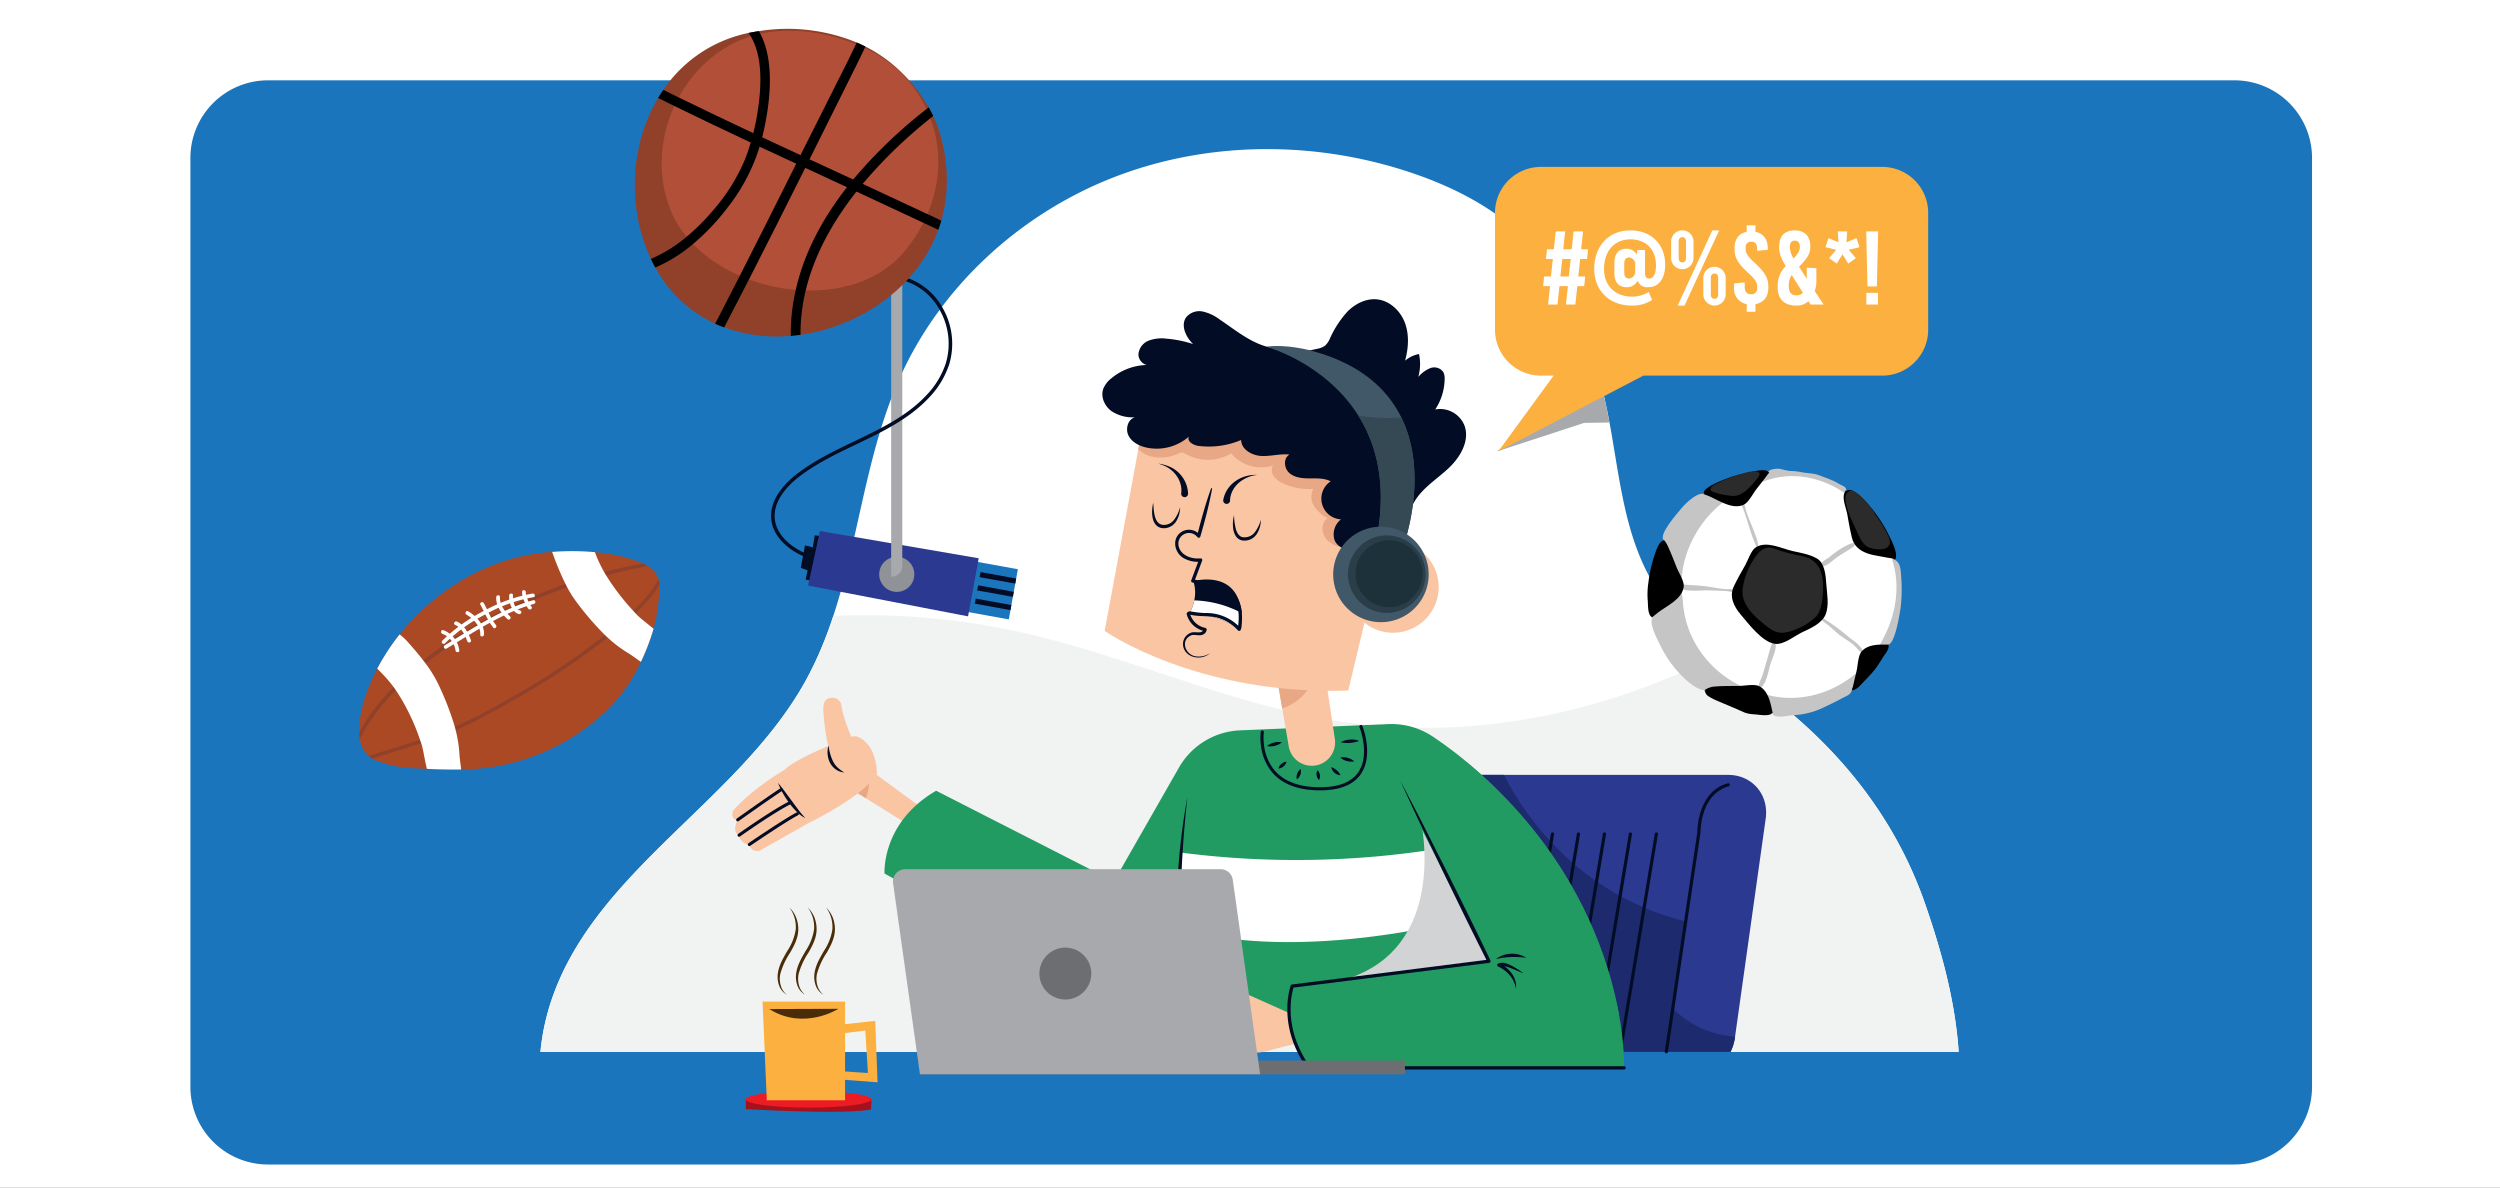
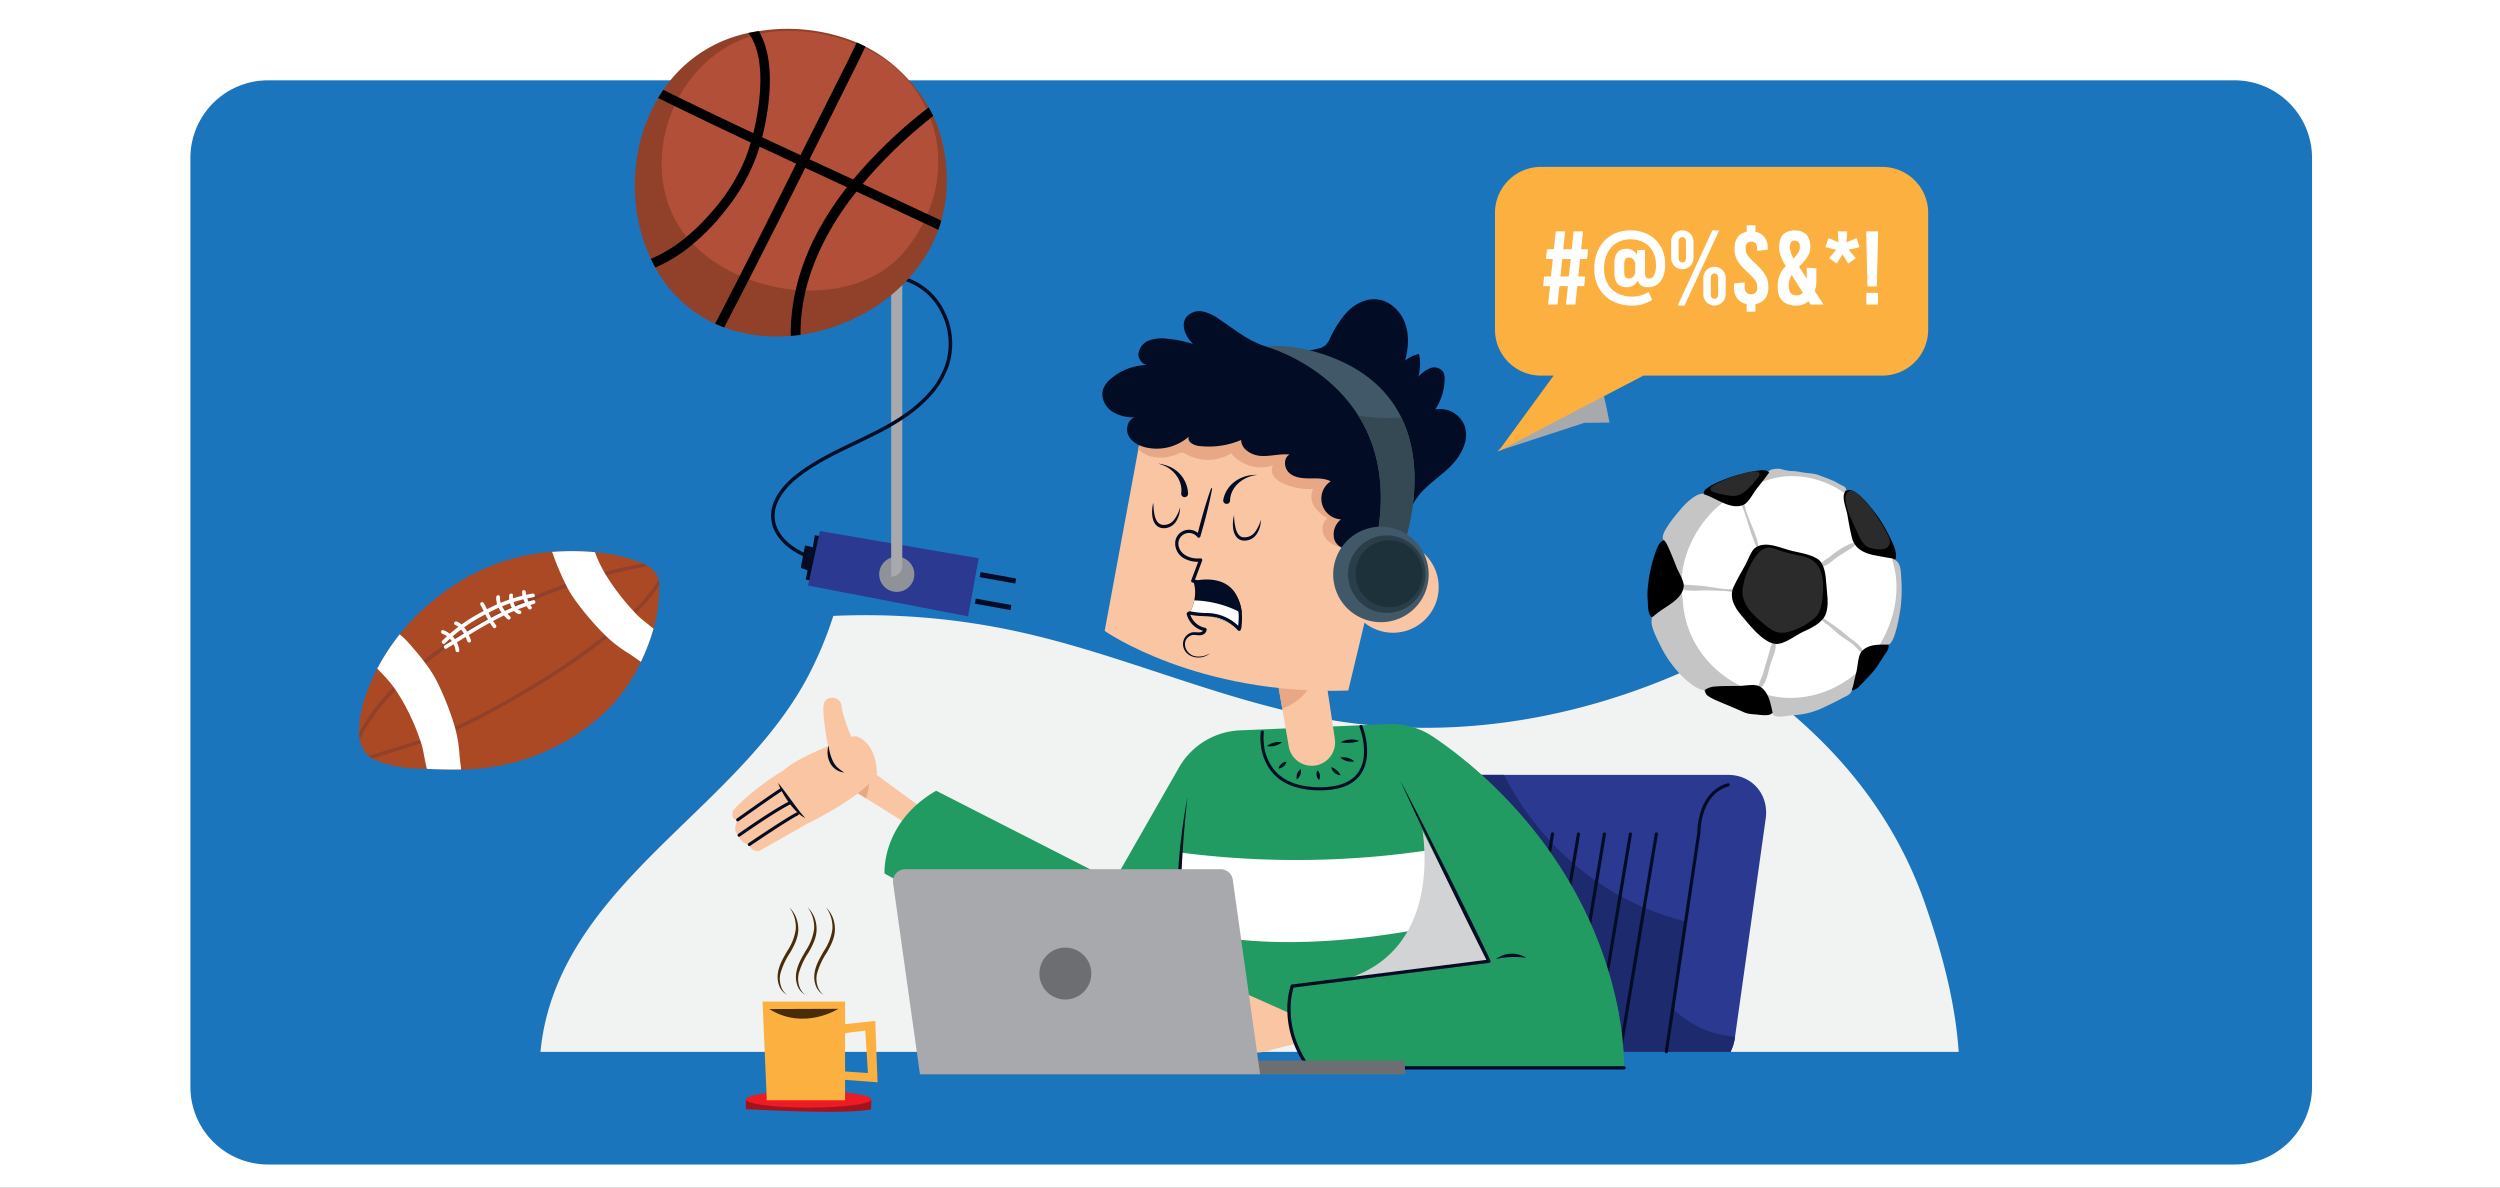
<svg xmlns="http://www.w3.org/2000/svg" width="800" height="380" viewBox="0 0 800 380">
  <rect x="0" y="0" width="800" height="380" fill="#808080" stroke="none" />
  <defs>
    <clipPath id="a">
      <rect width="678.924" height="363.385" fill="none" />
    </clipPath>
    <clipPath id="d">
      <rect width="35.995" height="19.737" fill="none" />
    </clipPath>
    <clipPath id="e">
      <rect width="48.449" height="50.179" fill="none" />
    </clipPath>
    <clipPath id="g">
      <rect width="800" height="380" />
    </clipPath>
  </defs>
  <g id="f" clip-path="url(#g)">
    <rect width="800" height="380" fill="#fff" />
    <g transform="translate(60.927 9.256)">
      <g clip-path="url(#a)">
        <g clip-path="url(#a)">
          <path d="M654.075,362.413H24.849A24.85,24.85,0,0,1,0,337.563V40.322A24.85,24.85,0,0,1,24.849,15.473H654.075a24.85,24.85,0,0,1,24.849,24.849V337.563a24.85,24.85,0,0,1-24.849,24.849" transform="translate(0 0.972)" fill="#1b75bc" />
        </g>
        <g clip-path="url(#a)">
-           <path d="M559.223,325.058c-1.081-16.078-5.419-32.047-10.739-47.35-8.7-25.017-24.087-45.474-44.364-62.3-15.366-12.749-33.315-23.712-43.39-41.556-8.488-15.029-10.042-32.814-13.169-49.788-4.042-21.945-11.556-44.277-27.6-59.79-10.011-9.684-22.779-16.116-35.982-20.555-30.638-10.3-64.889-10.245-95.023,1.448s-55.772,35.191-68.818,64.766c-13.616,30.864-13.578,66.856-29.89,96.383-21.22,38.408-67.261,60.628-81.329,102.191a74.162,74.162,0,0,0-3.532,16.551Z" transform="translate(6.624 2.274)" fill="#fff" />
          <path d="M108.925,299.69a74.21,74.21,0,0,0-3.533,16.551H559.224c-1.082-16.078-5.419-32.048-10.74-47.35-8.7-25.017-24.086-45.475-44.364-62.3-7.079-5.873-14.7-11.374-21.853-17.337C444.465,208.5,401.5,217,359.731,210.27c-34.812-5.612-67.312-21.045-101.765-28.554a228.973,228.973,0,0,0-58.854-4.976,120.638,120.638,0,0,1-8.859,20.76c-21.22,38.407-67.26,60.627-81.328,102.191" transform="translate(6.624 11.093)" fill="#f1f2f2" />
          <path d="M191.478,152.973c-.312-.1-3.228-.521-3.228-.521l-.625,3.853-2.5-.624-1.353,7.185,2.186.833-.625,2.915,2.708.625Z" transform="translate(11.549 9.581)" fill="#020c24" />
          <rect width="16.319" height="19.233" transform="translate(242.962 185.534) rotate(-79.756)" fill="#1b75bc" />
          <rect width="1.651" height="11.596" transform="matrix(0.178, -0.984, 0.984, 0.178, 252.548, 175.432)" fill="#020c24" />
-           <rect width="1.651" height="11.596" transform="matrix(0.178, -0.984, 0.984, 0.178, 251.782, 179.676)" fill="#020c24" />
          <rect width="1.651" height="11.596" transform="matrix(0.178, -0.984, 0.984, 0.178, 251.015, 183.92)" fill="#020c24" />
          <path d="M240.575,159.893l-50.818-8.723-3.792,17.446,51.2,9.86Z" transform="translate(11.687 9.501)" fill="#2b3990" />
          <path d="M218.63,164.542a5.624,5.624,0,1,1-5.624-5.624,5.624,5.624,0,0,1,5.624,5.624" transform="translate(13.033 9.987)" fill="#8f9296" />
          <path d="M210.986,174.354h0V15.473h3.559V170.794a3.559,3.559,0,0,1-3.559,3.559" transform="translate(13.26 0.972)" fill="#a7a9ac" />
          <path d="M185.4,164.092a.576.576,0,0,1-.224-.046c-4.666-2-9.825-6.207-10.31-12.042-.54-6.5,4.951-11.76,8.271-14.319,5.588-4.306,12.106-7.426,18.409-10.445,8.136-3.9,16.549-7.924,22.779-14.49a26.951,26.951,0,0,0,6.436-10.5,21.823,21.823,0,0,0-1.826-16.746,19.536,19.536,0,0,0-11.788-9.715.569.569,0,0,1,.308-1.1,20.668,20.668,0,0,1,12.48,10.267,22.968,22.968,0,0,1,1.913,17.625,28.068,28.068,0,0,1-6.7,10.946c-6.375,6.718-14.884,10.793-23.113,14.733-6.251,2.992-12.713,6.086-18.205,10.319C180.69,141,175.5,145.949,176,151.91c.443,5.332,5.262,9.226,9.625,11.09a.569.569,0,0,1-.224,1.093" transform="translate(10.987 4.693)" fill="#020c24" />
          <path d="M211.13,77.884a.555.555,0,0,1-.269-.068c-.241-.13-5.917-3.249-6.316-9.03-.335-4.827,3.124-9.93,10.276-15.168a11.912,11.912,0,0,0,5.072-8.441c1.179-9.984-8.86-21.948-8.961-22.068a.569.569,0,0,1,.867-.737c.427.5,10.46,12.458,9.223,22.935a13,13,0,0,1-5.53,9.229c-6.812,4.988-10.114,9.754-9.813,14.163.351,5.152,5.668,8.086,5.721,8.115a.569.569,0,0,1-.27,1.069" transform="translate(12.854 1.394)" fill="#020c24" />
          <g transform="translate(418.115 115.436)" style="mix-blend-mode:multiply;isolation:isolate">
            <g clip-path="url(#d)">
              <path d="M393.392,128.347l27.9-9.109,8.1-.106c-.64-3.437-1.373-6.881-2.2-10.306-4.6-.115-8.552-.216-8.552-.216Z" transform="translate(-393.392 -108.61)" fill="#a7a9ac" />
            </g>
          </g>
          <path d="M516.752,41.541H407.438A14.7,14.7,0,0,0,392.783,56.2V93.678a14.7,14.7,0,0,0,14.655,14.655h4.1l-17.682,24.23,46.411-24.23h76.483a14.7,14.7,0,0,0,14.656-14.655V56.2a14.7,14.7,0,0,0-14.656-14.655" transform="translate(24.685 2.611)" fill="#fbb040" />
          <path d="M473.075,308.725,482.93,238.6c1.083-7.7-4.334-14.008-12.039-14.008H362.75A16.718,16.718,0,0,0,346.775,238.6l-9.856,70.122a13.292,13.292,0,0,0,.126,4.494h134.64a15.218,15.218,0,0,0,1.389-4.494" transform="translate(21.166 14.115)" fill="#2b3990" />
          <path d="M470.763,308.725l.054-.388a31.005,31.005,0,0,1-19.583-8.652l3.866-28.191c-36.661-8.928-53.632-37.677-58.227-46.9h-23.3l4.773,88.624h91.026a15.218,15.218,0,0,0,1.389-4.494" transform="translate(23.478 14.115)" fill="#1d2a6d" />
          <path d="M444.365,313.5a.509.509,0,0,1-.5-.583l10.427-70.161a22.889,22.889,0,0,1,1.131-6.733,15.574,15.574,0,0,1,2.87-5.274,11.47,11.47,0,0,1,5.743-3.655.508.508,0,1,1,.272.98,10.47,10.47,0,0,0-5.242,3.336,14.568,14.568,0,0,0-2.677,4.932,22.073,22.073,0,0,0-1.079,6.442.5.5,0,0,1-.005.082l-10.433,70.2A.509.509,0,0,1,444.365,313.5Z" transform="translate(27.927 14.303)" fill="#020c24" />
          <path d="M0,69.648a.512.512,0,0,1-.084-.007A.509.509,0,0,1-.5,69.056L10.992-.083A.509.509,0,0,1,11.577-.5.509.509,0,0,1,12,.083L.5,69.223A.509.509,0,0,1,0,69.648Z" transform="translate(457.614 257.629)" fill="#020c24" />
          <path d="M0,69.648a.512.512,0,0,1-.084-.007A.509.509,0,0,1-.5,69.056L10.992-.083A.509.509,0,0,1,11.577-.5.509.509,0,0,1,12,.083L.5,69.223A.509.509,0,0,1,0,69.648Z" transform="translate(449.304 257.629)" fill="#020c24" />
          <path d="M0,69.648a.512.512,0,0,1-.084-.007A.509.509,0,0,1-.5,69.056L10.992-.083A.509.509,0,0,1,11.577-.5.509.509,0,0,1,12,.083L.5,69.223A.509.509,0,0,1,0,69.648Z" transform="translate(440.993 257.629)" fill="#020c24" />
          <path d="M0,69.648a.512.512,0,0,1-.084-.007A.509.509,0,0,1-.5,69.056L10.992-.083A.509.509,0,0,1,11.577-.5.509.509,0,0,1,12,.083L.5,69.223A.509.509,0,0,1,0,69.648Z" transform="translate(432.682 257.629)" fill="#020c24" />
          <path d="M0,69.648a.512.512,0,0,1-.084-.007A.509.509,0,0,1-.5,69.056L10.992-.083A.509.509,0,0,1,11.577-.5.509.509,0,0,1,12,.083L.5,69.223A.509.509,0,0,1,0,69.648Z" transform="translate(424.371 257.629)" fill="#020c24" />
          <path d="M0,69.648a.512.512,0,0,1-.084-.007A.509.509,0,0,1-.5,69.056L10.992-.083A.509.509,0,0,1,11.577-.5.509.509,0,0,1,12,.083L.5,69.223A.509.509,0,0,1,0,69.648Z" transform="translate(416.06 257.629)" fill="#020c24" />
          <path d="M0,69.648a.512.512,0,0,1-.084-.007A.509.509,0,0,1-.5,69.056L10.992-.083A.509.509,0,0,1,11.577-.5.509.509,0,0,1,12,.083L.5,69.223A.509.509,0,0,1,0,69.648Z" transform="translate(407.75 257.629)" fill="#020c24" />
          <path d="M0,69.648a.512.512,0,0,1-.084-.007A.509.509,0,0,1-.5,69.056L10.992-.083A.509.509,0,0,1,11.577-.5.509.509,0,0,1,12,.083L.5,69.223A.509.509,0,0,1,0,69.648Z" transform="translate(399.439 257.629)" fill="#020c24" />
          <path d="M199.8,229.839l27.684,17.255,3.6-4.74-27.115-19.91Z" transform="translate(12.557 13.98)" fill="#fac5a3" />
          <path d="M204.759,225.271,200.91,227.7l-1.106,1.962,3.821,2.383a20.741,20.741,0,0,0,1.134-6.772" transform="translate(12.557 14.158)" fill="#e8a885" />
          <path d="M201.7,218.511s-4.527-8.763-5.346-14.64a2.853,2.853,0,0,0-2.948-2.5l-.234.012c-2.77.139-2.7,2.862-2.56,4.905a74.7,74.7,0,0,0,1.134,8.758,8.584,8.584,0,0,0,.876,2.758,6.366,6.366,0,0,0,2.787,2.585c.665.192,1.676-.356,2.347-.577.282-.092,3.9-1.393,3.945-1.3" transform="translate(11.976 12.655)" fill="#fac5a3" />
          <path d="M201.181,213.177c-4.037,1.515-17.643,6.8-21.4,10.582,0,0-9.679,5.527-16.381,12.972,0,0-1.042,2.978,1.489,2.978,0,0-2.084,3.722.447,4.914,0,0,0,2.532,3.276,2.978,0,0,.149,2.234,3.127,2.085l15.765-8.935s18.235-8.774,21.907-15.877c0,0,.223-8.691-5.8-11.614a3.082,3.082,0,0,0-2.428-.083" transform="translate(10.256 13.384)" fill="#fac5a3" />
          <path d="M164.785,239.2a.5.5,0,0,1-.291-.907c.1-.068,9.593-6.848,13.914-9.666a.5.5,0,1,1,.546.838c-4.3,2.806-13.784,9.574-13.879,9.642A.5.5,0,0,1,164.785,239.2Z" transform="translate(10.356 14.395)" fill="#020c24" />
          <path d="M165.205,243.871a.5.5,0,0,1-.289-.908c.465-.33,11.456-8.1,16.61-10.534a.5.5,0,0,1,.427.9c-5.075,2.4-16.346,10.366-16.459,10.446A.5.5,0,0,1,165.205,243.871Z" transform="translate(10.383 14.636)" fill="#020c24" />
          <path d="M168.288,246.633a.5.5,0,0,1-.281-.914c.478-.325,11.746-7.974,15.4-9.836a.5.5,0,0,1,.454.891c-3.6,1.833-15.173,9.693-15.289,9.772A.5.5,0,0,1,168.288,246.633Z" transform="translate(10.576 14.852)" fill="#020c24" />
          <path d="M176.909,227c1.579,1.845,2.949,3.786,4.362,5.694.69.965,1.4,1.911,2.114,2.852a31.09,31.09,0,0,0,2.292,2.737,10.482,10.482,0,0,1-2.914-2.189,23.477,23.477,0,0,1-2.348-2.773,31.239,31.239,0,0,1-1.956-3.044,22.144,22.144,0,0,1-1.55-3.276" transform="translate(11.118 14.266)" fill="#020c24" />
          <path d="M192.165,215.756a15.6,15.6,0,0,0,1.4,5.028,7.294,7.294,0,0,0,1.489,2.008,12.06,12.06,0,0,0,2.128,1.575,5.38,5.38,0,0,1-2.648-.929,5.749,5.749,0,0,1-1.912-2.164,7.369,7.369,0,0,1-.768-2.747,6.8,6.8,0,0,1,.311-2.771" transform="translate(12.056 13.56)" fill="#020c24" />
          <path d="M322.75,211.305l47.51-2A23.694,23.694,0,0,1,384.4,213.28c15.062,10.039,49.448,38.2,59.612,89.022H289.784l-80.791-45.184s-1.123-16.253,16.511-26.493l56.885,29.011L303.211,223.2a23.647,23.647,0,0,1,19.539-11.894" transform="translate(13.134 13.153)" fill="#219b61" />
          <path d="M298.236,248.047a288.093,288.093,0,0,0,81.031-1.02l11.022,22.043s-52.864,14.7-92.461,3.266c0,0-.2-20.615.408-24.289" transform="translate(18.715 15.525)" fill="#fff" />
          <g transform="translate(369.381 254.001)" style="mix-blend-mode:multiply;isolation:isolate">
            <g clip-path="url(#e)">
              <path d="M372.011,238.982s8.9,40.291-24.472,50.179l48.449-2.966s-18.292-39.55-23.977-47.213" transform="translate(-347.539 -238.982)" fill="#d1d3d4" />
            </g>
          </g>
          <path d="M302.9,299.212c-1.783-8.057-3.867-21.613-3.8-40.772-.478,8.78-3.992,29.809-26.389,33.463l13.069,7.309Z" transform="translate(17.139 16.242)" fill="#157a47" />
          <path d="M327.319,196.623l3.581,20.843a7.472,7.472,0,0,0,14.754-2.367l-3.28-21.989Z" transform="translate(20.571 12.136)" fill="#fac5a3" />
          <path d="M339.589,193.721l-12.27,2.862,1.5,8.71a16.471,16.471,0,0,0,10.773-11.572" transform="translate(20.571 12.175)" fill="#e8a885" />
          <path d="M288.9,112,275.268,185.6s29.437,20.715,77.952,19.079l17.99-75.227Z" transform="translate(17.3 7.039)" fill="#fac5a3" />
          <path d="M298.072,128.835a2.852,2.852,0,0,1,1.465-.367,2.9,2.9,0,0,1,1.043.45,14.453,14.453,0,0,0,14.544-.2,12.383,12.383,0,0,0,13.354,3.873,3.354,3.354,0,0,0,.352,3.57,7.385,7.385,0,0,0,3.025,2.225,19.372,19.372,0,0,0,9.52,1.681,5.557,5.557,0,0,0,.3,5.559,12.29,12.29,0,0,0,4.271,3.908c-2.146,1.377-2,4.821-.294,6.719s4.363,2.585,6.887,2.946a5.732,5.732,0,0,0,.468,7.074c3.185-3.285,4.8-7.764,5.994-12.181,1.093-4.043,1.908-8.324.924-12.4a22.52,22.52,0,0,0-4.663-8.59,54.811,54.811,0,0,0-9.173-8.911L293.4,113.03a32.829,32.829,0,0,0-3.328,1.623,15.382,15.382,0,0,0-2.662,1.88L285.4,127.379a9.266,9.266,0,0,0,3.688,2.229,13.026,13.026,0,0,0,8.985-.774" transform="translate(17.936 7.104)" fill="#e8a885" />
          <path d="M300.645,176.831s3.276-4.97,1.389-10.542c0,0,12.231-3.428,14.862,7.29,0,0,1.732,4.472-.2,8.1a26.7,26.7,0,0,0-16.047-4.843" transform="translate(18.895 10.418)" fill="#020c24" />
          <path d="M316.692,181.279a26.711,26.711,0,0,0-16.047-4.843,13.921,13.921,0,0,0,1.7-4.382,34.386,34.386,0,0,1,15.2,4.065,9.017,9.017,0,0,1-.852,5.16" transform="translate(18.895 10.813)" fill="#fff" />
          <path d="M308.314,138.477c-.958,5.167-2.3,10.235-3.765,15.275a.537.537,0,0,1-.667.363.544.544,0,0,1-.267-.178,3.4,3.4,0,0,0-6.083,2.372c.333,3.327,4.048,4.749,7.064,4.421a.533.533,0,0,1,.569.492.543.543,0,0,1-.033.224l-2.5,6.676-.371-.7c1.723.419,3.492.67,5.288.979,8.3,1.2,11.023,5.842,10.2,13.9a3.256,3.256,0,0,1-.361,1.453.566.566,0,0,1-.834.008,13.127,13.127,0,0,0-5.439-3.674c-3.1-1.255-6.6-.521-9.829-1.347-.135.015-.054-.03-.191.092l.123-.483a6.342,6.342,0,0,0,4.933,4.627c.946.366.066,1.742-.462,1.978-1.139.818-2.81.047-3.882.346-3.608,1.295-2.381,6.025,1.073,6.752a6.654,6.654,0,0,0,4.8-1c-2.539,2.4-7.689,1.757-8.6-2.079a3.87,3.87,0,0,1,2.5-4.465c1.28-.494,3.609.56,3.918-.993l.437.5a7.393,7.393,0,0,1-5.748-5.415c-.083-.4.218-.621.554-.814a1.249,1.249,0,0,1,.567-.108,33.857,33.857,0,0,0,4.711.547,14.718,14.718,0,0,1,10.273,3.722,11.228,11.228,0,0,1,1.064,1.114c-.006-.008.025.03-.013-.016a.508.508,0,0,0-.565-.125.472.472,0,0,0-.18.125c-.108.151-.04.066-.048.05,1.109-7.758-.947-12.485-9.185-13.647-1.761-.3-3.57-.559-5.357-.994a.533.533,0,0,1-.372-.7l2.5-6.676.537.716a9.337,9.337,0,0,1-5.185-.978c-3.592-1.822-4.3-7.255-.193-8.948a4.532,4.532,0,0,1,5.161,1.421l-.933.187c1.277-5.09,2.667-10.147,4.443-15.092a.182.182,0,0,1,.349.095" transform="translate(18.634 8.69)" fill="#020c24" />
          <path d="M314.246,146.388a19.05,19.05,0,0,0,.572,4.452c.4,1.37,1.213,2.645,2.55,2.633a4.081,4.081,0,0,0,3.538-1.631,11.623,11.623,0,0,0,1.919-3.994,8.341,8.341,0,0,1-1.251,4.484,4.673,4.673,0,0,1-4.3,2.2,3.1,3.1,0,0,1-2.311-1.217,5.408,5.408,0,0,1-.954-2.285,11.287,11.287,0,0,1,.233-4.64" transform="translate(19.726 9.2)" fill="#020c24" />
          <path d="M289.921,142.657c.17,2.381.162,6.795,3.122,7.085a4.079,4.079,0,0,0,3.537-1.631,11.616,11.616,0,0,0,1.921-3.994,8.341,8.341,0,0,1-1.251,4.484,4.673,4.673,0,0,1-4.3,2.2c-3.774-.387-3.75-5.369-3.032-8.142" transform="translate(18.197 8.966)" fill="#020c24" />
          <path d="M310.978,142.249c.965-5.121,5.9-8.241,10.876-7.964-4.313.415-8.552,3.635-8.708,8.165a1.094,1.094,0,1,1-2.168-.2" transform="translate(19.543 8.438)" fill="#020c24" />
          <path d="M298.76,140.288c.457-3.793-2.2-7.453-5.707-8.829-.528-.216-1.076-.393-1.619-.594a14.783,14.783,0,0,1,3.374.9,9.807,9.807,0,0,1,6.126,8.663,1.1,1.1,0,1,1-2.174-.14" transform="translate(18.316 8.224)" fill="#020c24" />
          <path d="M311.957,87.756a13.914,13.914,0,0,0-5.246-2.435,5.439,5.439,0,0,0-5.254,1.759c-1.947,2.6-.179,6.377,2.147,8.649a36.691,36.691,0,0,0-8.45-1.72,11.985,11.985,0,0,0-5.709.6,5.2,5.2,0,0,0-3.33,4.361c-.048,1.933,1.786,3.845,3.679,3.456a18.419,18.419,0,0,0-12.343,4.267,8.07,8.07,0,0,0-2.616,3.444c-.848,2.519.455,5.409,2.586,7a12.238,12.238,0,0,0,7.564,2.025c-2.247.65-3.093,3.7-2.07,5.8s3.312,3.31,5.587,3.849a15.621,15.621,0,0,0,13.772-3.488c-.767,1.484,1.36,2.774,3.017,2.989a26.451,26.451,0,0,0,13.694-1.889c.027,3.027,3.426,4.957,6.448,5.112s6.047-.783,9.053-.441c-2.043,1.054-1.827,4.331-.114,5.865s4.208,1.756,6.507,1.756,4.719-.121,6.763.931a6.644,6.644,0,0,0,3.284,12.183,6.1,6.1,0,0,0-2.069,6.577c.857,2.3,3.84,3.687,5.982,2.491a5.546,5.546,0,0,0-1.15,5.984,7.183,7.183,0,0,0,4.764,4.044c2.657.737,6.256-.643,6.3-3.4.133,1.129,1.7,1.594,2.7,1.055a4.635,4.635,0,0,0,1.89-2.743c2.237-6.51,1.612-14,5.2-19.871,2.663-4.354,7.233-7.114,10.938-10.625s6.734-8.776,4.96-13.563a8.415,8.415,0,0,0-9.352-5.124,18.038,18.038,0,0,0,3.01-9.645,4.548,4.548,0,0,0-.432-2.331,3.552,3.552,0,0,0-4.2-1.232,10.383,10.383,0,0,0-3.791,2.779,15.225,15.225,0,0,0,.222-7.315,9.871,9.871,0,0,0-4.452,2.129c1.078-3.965,1.379-8.279-.064-12.127s-4.888-7.1-8.979-7.492c-3.473-.329-6.893,1.408-9.359,3.875a32.527,32.527,0,0,0-5.688,8.729,6.278,6.278,0,0,1-1.542,2.227,6.211,6.211,0,0,1-2.525,1c-2.865.667-5.922,1.32-8.838.57-2.449-.631-4.951-.577-7.4-1.289-5.642-1.638-10.288-5.571-15.091-8.777" transform="translate(17.256 5.115)" fill="#020c24" />
          <path d="M377.559,168.908a14.614,14.614,0,1,1-14.614-14.614,14.614,14.614,0,0,1,14.614,14.614" transform="translate(21.892 9.697)" fill="#fac5a3" />
          <path d="M364.065,159.926s-6.385.976-7.6,9.385c0,0,6.121-2.185,10.106,2.445,0,0-4.823-5.6-2.509-11.829" transform="translate(22.403 10.051)" fill="#e8a885" />
          <path d="M367.273,159.815a9.975,9.975,0,0,0-3.952.566,9.839,9.839,0,0,0-3.352,2.019,9.557,9.557,0,0,0-2.958,6.927l-.7-.476a9.918,9.918,0,0,1,6.207-.351,8.938,8.938,0,0,1,2.869,1.329,5.671,5.671,0,0,1,2.022,2.515,4.082,4.082,0,0,1-.071,3.241,4.2,4.2,0,0,1-2.424,2.054,5.517,5.517,0,0,1-3.083.113,10.4,10.4,0,0,1-2.8-1.117,12.382,12.382,0,0,0,2.859.794,5.5,5.5,0,0,0,2.819-.333,3.529,3.529,0,0,0,1.945-1.824,3.357,3.357,0,0,0-.09-2.589,6.253,6.253,0,0,0-4.308-3.175,9.28,9.28,0,0,0-5.566.3l-.006,0a.51.51,0,0,1-.659-.292.528.528,0,0,1-.034-.187,9.884,9.884,0,0,1,3.518-7.454,9.412,9.412,0,0,1,3.691-1.9,9.251,9.251,0,0,1,4.077-.158" transform="translate(22.373 10.034)" fill="#020c24" />
          <path d="M323.908,95.689s45.4,12.283,35.16,62.342l8.534,1.991s19.341-50.344-29.581-63.143c0,0-7.747-2.1-14.112-1.19" transform="translate(20.357 5.999)" fill="#415868" />
          <path d="M357.325,156.714l8.532,1.991s8.773-22.842-.45-41.665a61.336,61.336,0,0,1-13.766-.607c5.912,9.4,9.333,22.439,5.683,40.281" transform="translate(22.1 7.317)" fill="#344954" />
          <path d="M374.574,166.366a15.277,15.277,0,1,1-14.008-16.448,15.276,15.276,0,0,1,14.008,16.448" transform="translate(21.624 9.419)" fill="#415868" />
          <path d="M373.3,165.888a12.4,12.4,0,1,1-11.375-13.355A12.4,12.4,0,0,1,373.3,165.888" transform="translate(21.904 9.584)" fill="#293e49" />
          <path d="M372.2,165.515a10.713,10.713,0,1,1-9.824-11.534,10.713,10.713,0,0,1,9.824,11.534" transform="translate(22.047 9.675)" fill="#1c313a" />
          <path d="M300.4,231.162c-.315,2.915-.621,5.83-.863,8.747q-.416,4.373-.667,8.755c-.4,5.836-.559,11.683-.6,17.524-.021,5.845.293,11.676.749,17.491a144.527,144.527,0,0,0,2.679,17.269l0,.013a.531.531,0,0,1-1.034.244,118.91,118.91,0,0,1-3.017-17.4c-.552-5.862-.729-11.75-.693-17.627.067-5.879.443-11.747.98-17.592q.448-4.383,1.047-8.743c.4-2.906.92-5.8,1.417-8.683" transform="translate(18.662 14.528)" fill="#020c24" />
          <path d="M281.166,275.842c-.579-2.864-1-5.746-1.434-8.626-.393-2.886-.753-5.774-1.048-8.671v-.01a.514.514,0,0,1,.963-.3c1,1.83,1.95,3.693,2.82,5.592.433.95.886,1.89,1.278,2.859s.8,1.928,1.15,2.913l-6.146-10.861.961-.309c.361,2.889.659,5.785.923,8.685.225,2.9.458,5.807.536,8.728" transform="translate(17.514 16.212)" fill="#020c24" />
          <path d="M279.643,256.636a19.088,19.088,0,0,1,5.448,8.66,30.234,30.234,0,0,1-3.032-4.137,30.777,30.777,0,0,1-2.416-4.523" transform="translate(17.575 16.129)" fill="#020c24" />
          <path d="M336.545,298.156l-21.609-9.663a3.045,3.045,0,0,0-2.932.247l-22.731,15.153a3.046,3.046,0,0,0,2.9,5.329l15.57-6.755a3.073,3.073,0,0,1,3.738,1.094c2.1,3,6.99,7.761,15.794,5.2,12.389-3.6,22.192-3.469,9.517-10.482-.08-.044-.165-.086-.248-.123" transform="translate(18.095 18.114)" fill="#fac5a3" />
          <path d="M364.79,225.68l29.96,58.782L331.8,292.425s-4.55,12.515,5.31,26.167H437.983s2.275-54.231-50.438-97.844" transform="translate(20.786 13.873)" fill="#219b61" />
          <path d="M366.4,226.338q3.772,7.112,7.432,14.277l7.256,14.364,7.149,14.416q3.558,7.216,7.021,14.479l0,.008a.528.528,0,0,1-.414.753h0L331.894,292.6l.433-.345a23.734,23.734,0,0,0-1,6.639,28.842,28.842,0,0,0,.656,6.738,30.48,30.48,0,0,0,2.166,6.424,33.511,33.511,0,0,0,1.566,3.017c.571.98,1.239,1.9,1.853,2.857l-.43-.221H438.013a.531.531,0,1,1,0,1.063H337.11a.487.487,0,0,1-.4-.22c-.632-.981-1.319-1.93-1.907-2.94a34.658,34.658,0,0,1-1.616-3.112,31.565,31.565,0,0,1-2.238-6.644,29.947,29.947,0,0,1-.68-6.985,24.657,24.657,0,0,1,1.063-6.979.5.5,0,0,1,.411-.343l.022,0,62.952-7.964-.41.762q-3.617-7.187-7.169-14.407l-7.042-14.469-6.935-14.522q-3.423-7.283-6.758-14.609" transform="translate(20.756 14.225)" fill="#020c24" />
-           <path d="M399.438,289.532a7.708,7.708,0,0,0-.678-2.338,9.006,9.006,0,0,0-1.272-2,10.475,10.475,0,0,0-3.718-2.822l-.012-.005a.521.521,0,0,1,.014-.956,3.655,3.655,0,0,1,2.43-.075,10.066,10.066,0,0,1,2.053.87,20.938,20.938,0,0,1,3.619,2.38c-1.319-.587-2.631-1.139-3.947-1.658a13.419,13.419,0,0,0-1.955-.645,2.926,2.926,0,0,0-1.781.09l0-.961a9.4,9.4,0,0,1,3.984,3.263,7.8,7.8,0,0,1,1.1,2.335,6.289,6.289,0,0,1,.164,2.523" transform="translate(24.727 17.67)" fill="#020c24" />
          <path d="M393.076,280.119a8.68,8.68,0,0,1,9.7-.4,32.734,32.734,0,0,0-4.866-.219,32.024,32.024,0,0,0-4.832.622" transform="translate(24.704 17.498)" fill="#020c24" />
          <path d="M341.219,230.454c-6.853,0-11.981-1.9-15.242-5.654a16.368,16.368,0,0,1-3.677-8.635,18.352,18.352,0,0,1-.064-4.484.5.5,0,0,1,.99.139h0a17.731,17.731,0,0,0,.07,4.251,15.36,15.36,0,0,0,3.442,8.081c3.063,3.518,7.935,5.3,14.481,5.3,5.962,0,10.086-1.625,12.257-4.83a10.647,10.647,0,0,0,1.667-4.584,17.714,17.714,0,0,0-.041-4.688,23.89,23.89,0,0,0-1.265-5.122.5.5,0,0,1,.929-.371,24.426,24.426,0,0,1,1.324,5.337,18.746,18.746,0,0,1,.046,4.964,11.644,11.644,0,0,1-1.83,5.023C351.938,228.68,347.535,230.454,341.219,230.454Z" transform="translate(20.276 13.201)" fill="#020c24" />
          <path d="M324.135,215.995a5.438,5.438,0,0,1,2.252-1.114,5.382,5.382,0,0,1,2.512-.085,5.364,5.364,0,0,1-2.252,1.115,5.439,5.439,0,0,1-2.512.084" transform="translate(20.371 13.492)" fill="#020c24" />
          <path d="M327.589,222.815a2.8,2.8,0,0,1,.946-1.5,2.768,2.768,0,0,1,1.634-.691,2.769,2.769,0,0,1-.946,1.5,2.8,2.8,0,0,1-1.634.691" transform="translate(20.588 13.865)" fill="#020c24" />
          <path d="M333.13,226.127a2.991,2.991,0,0,1,.123-1.831,2.96,2.96,0,0,1,1.117-1.457,2.952,2.952,0,0,1-.123,1.831,2.987,2.987,0,0,1-1.117,1.457" transform="translate(20.93 14.005)" fill="#020c24" />
          <path d="M339.355,223.211a2.5,2.5,0,0,1,.77,1.481,2.469,2.469,0,0,1-.28,1.644,2.621,2.621,0,0,1-.49-3.125" transform="translate(21.308 14.028)" fill="#020c24" />
          <path d="M343.477,222.258a4.734,4.734,0,0,1,1.742,1,4.666,4.666,0,0,1,1.223,1.594,3.239,3.239,0,0,1-2.965-2.6" transform="translate(21.586 13.968)" fill="#020c24" />
          <path d="M346.21,219.382a4.869,4.869,0,0,1,2.373.094,4.816,4.816,0,0,1,2.095,1.118,5.312,5.312,0,0,1-4.468-1.212" transform="translate(21.758 13.781)" fill="#020c24" />
          <path d="M346.349,214.82a6.547,6.547,0,0,1,2.889-.856,6.476,6.476,0,0,1,2.984.412,9.108,9.108,0,0,1-2.9.646,9.241,9.241,0,0,1-2.969-.2" transform="translate(21.767 13.446)" fill="#020c24" />
          <rect width="155.208" height="4.392" transform="translate(233.457 330.126)" fill="#6d6e71" />
          <path d="M220.164,318.619H329.016l-8.749-62.255a3.923,3.923,0,0,0-3.885-3.377H215.452a3.923,3.923,0,0,0-3.885,4.468Z" transform="translate(13.294 15.899)" fill="#a7a9ac" />
          <path d="M272.218,284.9a8.3,8.3,0,1,1-8.3-8.3,8.3,8.3,0,0,1,8.3,8.3" transform="translate(16.064 17.383)" fill="#6d6e71" />
          <path d="M167.234,322.268v3.144s32.126,1.877,40.068.072l.106-3.216Z" transform="translate(10.51 20.253)" fill="#a5111c" />
          <path d="M207.409,322.426c0,1.474-8.994,2.669-20.088,2.669s-20.087-1.195-20.087-2.669,8.993-2.669,20.087-2.669,20.088,1.195,20.088,2.669" transform="translate(10.51 20.096)" fill="#ed1c24" />
          <path d="M172.264,292.862h26.4V324.43H173.625Z" transform="translate(10.826 18.405)" fill="#fbb040" />
          <path d="M174.287,295.1l22.115-.077s-10.98,7.065-22.115.077" transform="translate(10.953 18.541)" fill="#492d09" />
          <path d="M195.188,299.93l11.794-1.275.744,19.657-14.133-1.062,1.382-2.551,9.67.638-.85-13.6-9.245,1.169Z" transform="translate(12.167 18.769)" fill="#fbb040" />
          <path d="M190.805,292.44a5.424,5.424,0,0,1-2.494-2.922,8.147,8.147,0,0,1-.406-3.933c.362-2.669,1.773-4.971,3.021-7.163a16.991,16.991,0,0,0,2.7-6.863,10.526,10.526,0,0,0-2.015-7.048,9.531,9.531,0,0,1,2.142,3.216,10.442,10.442,0,0,1,.69,3.876c-.044,2.716-1.342,5.151-2.6,7.35a23.514,23.514,0,0,0-3.139,6.768,7.575,7.575,0,0,0,.1,3.633,5.528,5.528,0,0,0,2,3.084" transform="translate(11.804 16.624)" fill="#492d09" />
          <path d="M185.291,292.44a5.42,5.42,0,0,1-2.495-2.922,8.134,8.134,0,0,1-.407-3.933c.364-2.669,1.773-4.971,3.022-7.163a16.989,16.989,0,0,0,2.7-6.863,10.525,10.525,0,0,0-2.014-7.048,9.547,9.547,0,0,1,2.142,3.216,10.442,10.442,0,0,1,.69,3.876c-.044,2.716-1.342,5.151-2.6,7.35a23.513,23.513,0,0,0-3.139,6.768,7.588,7.588,0,0,0,.095,3.633,5.53,5.53,0,0,0,2,3.084" transform="translate(11.458 16.624)" fill="#492d09" />
          <path d="M179.776,292.44a5.418,5.418,0,0,1-2.493-2.922,8.135,8.135,0,0,1-.407-3.933c.362-2.669,1.773-4.971,3.021-7.163a16.99,16.99,0,0,0,2.7-6.863,10.526,10.526,0,0,0-2.015-7.048,9.515,9.515,0,0,1,2.142,3.216,10.42,10.42,0,0,1,.69,3.876c-.044,2.716-1.342,5.151-2.6,7.35a23.513,23.513,0,0,0-3.139,6.768,7.575,7.575,0,0,0,.1,3.633,5.528,5.528,0,0,0,2,3.084" transform="translate(11.111 16.624)" fill="#492d09" />
          <path d="M233.633,49.379a45.336,45.336,0,0,1-1.755,11.961q-.426,1.5-.956,2.948c-6.744,18.53-25.085,30.908-44.085,33.587q-1.553.222-3.111.352a49.3,49.3,0,0,1-21.332-2.71q-1.462-.547-2.88-1.194a41.252,41.252,0,0,1-19.149-17.962q-.745-1.342-1.416-2.773c-.305-.641-.6-1.3-.879-1.971-6.732-16.026-5.412-35.113,3.189-49.514q.791-1.333,1.672-2.606A43.4,43.4,0,0,1,170.2,1.292c.293-.058.589-.12.885-.176.8-.154,1.609-.289,2.417-.409a57.991,57.991,0,0,1,31.311,3.635q1.416.606,2.791,1.3a45.555,45.555,0,0,1,11.468,8.208,51.744,51.744,0,0,1,8.779,11.24q.781,1.36,1.447,2.767a39.479,39.479,0,0,1,1.755,4.323,51.52,51.52,0,0,1,2.584,17.2" transform="translate(8.408 0)" fill="#91412a" />
          <path d="M211.466,8.545c-12.08-7.2-29.29-10.574-42.667-5.666-21.078,7.732-32.235,33.407-24.386,54.23,10.157,26.937,56.235,36.289,74.926,14.337,10.147-11.918,14.183-28.151,8.441-43.013A39.32,39.32,0,0,0,211.466,8.545" transform="translate(8.918 0.036)" fill="#b24f38" />
          <path d="M176.166,24.547a84.43,84.43,0,0,1-1.912,10.09q-.384,1.513-.835,3-.472,1.569-1.02,3.106a60.9,60.9,0,0,1-9.208,16.38A72.778,72.778,0,0,1,152.138,68.78a48.463,48.463,0,0,1-12.079,7.539q-.745-1.341-1.415-2.772a45.393,45.393,0,0,0,11.434-7.083,67.3,67.3,0,0,0,8.079-8.005,59.924,59.924,0,0,0,10.7-17.007q.971-2.53,1.739-5.135.445-1.5.817-3.009c.61-2.442,1.1-4.912,1.471-7.392,1.054-7.015,1.7-16.96-2.285-23.584q-.338-.56-.712-1.082c.292-.06.589-.121.884-.176.8-.154,1.61-.29,2.418-.41.17.281.327.568.478.858,3.555,6.744,3.416,15.958,2.495,23.026" transform="translate(8.713 0.042)" />
          <path d="M226.342,26.374c-.318.25-.636.5-.95.759-.536.428-1.066.86-1.6,1.3a151.552,151.552,0,0,0-20.023,19.678q-1.012,1.22-1.995,2.464c-7.53,9.543-13.488,20.179-16.235,31.626a58.317,58.317,0,0,0-1.656,14.193q-1.554.223-3.112.352c-.034-1.742.013-3.49.148-5.232a66.061,66.061,0,0,1,1.437-9.489c2.726-12.047,8.69-23.016,16.387-32.853q.971-1.245,1.983-2.467a155.888,155.888,0,0,1,23.417-22.5c.25-.2.5-.4.749-.589q.783,1.36,1.447,2.766" transform="translate(11.36 1.484)" />
          <path d="M231.436,60.187c-.284,1-.6,1.983-.956,2.948q-2.387-1.134-4.774-2.254-10.69-5.033-21.418-9.979-1.513-.7-3.031-1.4-14-6.466-27.975-12.97c-.941-.441-1.878-.879-2.819-1.323Q158.2,29.457,146.028,23.519q-2.608-1.275-5.211-2.568.791-1.333,1.671-2.606,1.027.513,2.054,1.017l2.861,1.406Q159.29,26.587,171.28,32.2q1.42.665,2.837,1.329c9.692,4.539,19.412,9.017,29.122,13.507l3.044,1.406q10.376,4.8,20.722,9.658,2.216,1.041,4.431,2.091" transform="translate(8.85 1.153)" />
          <path d="M206.079,5.386c-.078.164-.154.329-.234.5-.953,2.048-1.946,4.08-2.958,6.1q-7.364,14.733-14.7,29.489c-.457.916-.913,1.836-1.373,2.751q-8.922,17.883-18,35.684-3.936,7.7-7.939,15.357-1.462-.545-2.88-1.194,3.978-7.654,7.891-15.341c6.075-11.918,12.055-23.883,18.036-35.848.024-.049.049-.1.074-.148q.652-1.3,1.3-2.6,6.009-12.021,12.063-24.012c1.927-3.8,3.867-7.6,5.671-11.465.089-.188.179-.376.261-.564q1.416.606,2.791,1.3" transform="translate(9.929 0.257)" />
          <path d="M475.124,133.57c-.034.09.01.212-.023.313-.289-1.487,3-1.577,3.972-1.385a15.858,15.858,0,0,0,3.066.645,18.864,18.864,0,0,1,3.658.4c1.728.344,3.687.291,5.336.9s3.432,1.24,5.022,1.977c.841.389,1.64.948,2.447,1.31.985.442,1.663.885,1.265,2.113-.643.192-2.778-1.918-3.61-2.33-2.026-1-4.458-1.284-6.51-2.022-2.747-.987-6.148-.679-9.067-.646a38.6,38.6,0,0,1-4.062.109c-.451-.044-1.821-.332-1.492-.643Z" transform="translate(29.857 8.322)" fill="#c6c5c5" />
          <path d="M513.242,159.911c1.914.538,2.034,3.6,2.109,5.174a50.932,50.932,0,0,1-.169,10.146c-.221,1.422-1.86,12.457-4.293,11.687-1.08-.341.359-2.508.539-2.993Z" transform="translate(32.083 10.05)" fill="#c6c5c5" />
          <path d="M519.234,172.841c-.028,1.386-.122,2.772-.286,4.146a34.714,34.714,0,0,1-3.135,11.669,38.5,38.5,0,0,1-11.579,14.293h0a36.6,36.6,0,0,1-25.5,7.611c-.713-.068-1.424-.157-2.137-.273q-1.7-.15-3.4-.445a40.761,40.761,0,0,1-16.22-6.671,38.956,38.956,0,0,1-7.045-6.267c-.491-.559-.993-1.135-1.5-1.734a29.94,29.94,0,0,1-8.29-15.292v0a36.763,36.763,0,0,1,2.752-22.912q.442-.952.938-1.878.59-1.111,1.259-2.18a30.649,30.649,0,0,1,7.388-9.486,35.726,35.726,0,0,1,3.179-2.476c.275-.179.551-.359.828-.534,1.245-.792,2.519-1.55,3.825-2.254a43.482,43.482,0,0,1,10.178-3.91c1-.224,2.01-.4,3.011-.534,1.367-.128,2.75-.216,4.142-.256,7.865-.248,16,.962,22.986,4.911.506.284,1.005.583,1.5.895q.961.6,1.877,1.276a33.684,33.684,0,0,1,8.707,8.675,34.726,34.726,0,0,1,2.132,3.548,44.6,44.6,0,0,1,4.388,20.079" transform="translate(27.615 8.385)" fill="#c6c5c5" />
          <path d="M466.341,140.581c-6.33,3.1-11.027,8.645-14.138,14.937a35.084,35.084,0,0,0-2.381,6.525,31.043,31.043,0,0,0-.708,3.951,29.256,29.256,0,0,0,.233,8.2,33.914,33.914,0,0,0,.54,4.556c2.269,11.945,11.669,21.9,23.827,25.205a26.7,26.7,0,0,0,2.823.738c14.424,3.665,29.58-4.02,36.431-17.137a37.327,37.327,0,0,0,3.576-8.672,33.123,33.123,0,0,0,1.185-8.98,28.74,28.74,0,0,0-1.19-7.866,35.4,35.4,0,0,0-9.147-16.372,38.182,38.182,0,0,0-3.014-3.011,34.438,34.438,0,0,0-3.319-2.616,30.491,30.491,0,0,0-10.565-4.7,27.212,27.212,0,0,0-5.768-.677c-5.718-.164-11.055,1.971-15.934,4.519q-1.213.654-2.451,1.4" transform="translate(28.214 8.462)" fill="#fff" />
          <path d="M440.269,178.1c-.033.195-.022.336-.208.442-1.355-.836-1.159-3.956-1.286-5.351a24.8,24.8,0,0,1,.237-5.847,43.638,43.638,0,0,1,2.674-10.672c.375-.862,1.224-2.749,2.319-2.586Z" transform="translate(27.571 9.683)" />
          <path d="M455.746,140.373c-1.1-2.016,8.383-5.32,9.706-5.68,1.995-.544,3.876-.986,5.853-1.388.969-.2,4.022-.895,4.858-.009a.74.74,0,0,1,.181.566Z" transform="translate(28.637 8.35)" />
          <path d="M498.217,139.787c1.526-3.573,7.323,3.548,8.351,4.776a45.582,45.582,0,0,1,5.709,8.885c.863,1.775,3.015,5.806,1.931,7.665-.722-.021-1.013-1.225-1.4-1.773-2.233-3.193-5.372-5.783-7.764-8.881Z" transform="translate(31.311 8.723)" />
          <path d="M511.854,185.317c.6,1.282-.929,2.978-1.63,4.026a45.145,45.145,0,0,1-2.853,4.275c-1.12,1.324-2.34,2.59-3.548,3.842-1.08,1.119-1.911,2.249-3.474,2.569-.4-.682,1.6-3.121,1.98-3.8a32.112,32.112,0,0,1,3.869-5.34c.957-1.087,1.957-2.21,2.989-3.223a17.36,17.36,0,0,0,2.348-2.028Z" transform="translate(31.442 11.647)" />
          <path d="M455.841,199.074c.4.966.415,1.414,1.393,2.028a17.808,17.808,0,0,0,2.449,1.281c2.9,1.248,5.8,2.416,8.674,3.715,1.735.784,3.172.628,4.987.875.895.122,4.2.435,4.163-.853Z" transform="translate(28.648 12.511)" />
          <path d="M443.716,154.871c-2.158-1.552,4.447-8.908,5.55-10.246,1.384-1.678,5.948-6.252,8.218-4.162Z" transform="translate(27.859 8.794)" fill="#c6c5c5" />
-           <path d="M440.087,176.986c.119-.028.132-.128-.006-.01a7.626,7.626,0,0,0-.1,2.465,14.619,14.619,0,0,0,.666,2.214c.687,1.788,1.575,3.5,2.455,5.256a36.142,36.142,0,0,0,7.468,9.929c1.173,1.111,5.842,5.037,7.153,3.012a2.392,2.392,0,0,0-.237-2.262c-1.055-2.263-2.913-4.286-4.245-6.413a65.775,65.775,0,0,0-6.3-8.516c-.846-.962-3.111-2.829-3.226-3.968Z" transform="translate(27.646 11.119)" fill="#c6c5c5" />
+           <path d="M440.087,176.986c.119-.028.132-.128-.006-.01a7.626,7.626,0,0,0-.1,2.465,14.619,14.619,0,0,0,.666,2.214c.687,1.788,1.575,3.5,2.455,5.256a36.142,36.142,0,0,0,7.468,9.929c1.173,1.111,5.842,5.037,7.153,3.012a2.392,2.392,0,0,0-.237-2.262c-1.055-2.263-2.913-4.286-4.245-6.413a65.775,65.775,0,0,0-6.3-8.516Z" transform="translate(27.646 11.119)" fill="#c6c5c5" />
          <path d="M501.727,198.773c-.036,1.8-1.882,2.217-3.309,3.012-1.712.954-3.46,1.776-5.236,2.618a25.085,25.085,0,0,1-9.92,2.689c-1.9.116-3.977.756-5.867.323-1.062-.243-1.516-1.015-.508-1.891a4.322,4.322,0,0,1,1.888-.639,32.889,32.889,0,0,0,6.835-2.164Z" transform="translate(29.935 12.492)" fill="#c6c5c5" />
          <path d="M495.581,159.7c-.751.556-3.282,2.988-4.358,2.37-1.325-.761,1.9-2.377,2.353-2.716a34.146,34.146,0,0,1,3.522-2.645c.5-.282,4.8-3.007,4.68-1.38-.044.6-1.822,1.532-2.249,1.806-1.317.847-2.684,1.63-3.948,2.565" transform="translate(30.852 9.729)" fill="#c6c5c5" />
          <path d="M471.6,153.44a9.959,9.959,0,0,1,.715,2.867c-.015,1.161-.349.841-.768-.109-1.611-3.651-2.59-7.739-3.952-11.422-.153-.416-.77-1.6-.4-2.008.646-.709,1.165,2.153,1.291,2.538.907,2.76,2.2,5.374,3.109,8.135" transform="translate(29.354 8.965)" fill="#c6c5c5" />
          <path d="M477.334,184.522c1.118,1.755-1.044,5.737-1.521,7.554-.556,2.118-.948,4.521-2.187,6.324-.391.569-1.167,1.6-1.42.525-.215-.913,1-2.946,1.258-3.86.725-2.6,1.469-5.2,2.243-7.767.195-.646.73-3.163,1.521-2.881Z" transform="translate(29.675 11.589)" fill="#c6c5c5" />
          <path d="M449.4,167.242c2.519.259,5.209.293,7.767.664,2.138.309,4.19.757,6.349.853a24.446,24.446,0,0,1,3.693.208c-.125,1.315-3.46.389-4.26.368-2.169-.06-4.337-.173-6.508-.173-1.264,0-8.192.681-8.537-1.493Z" transform="translate(28.15 10.511)" fill="#c6c5c5" />
          <path d="M491.733,177.509a68.324,68.324,0,0,1,8.117,6c1.381,1.07,4.809,3.22,4.565,5.3-1.076-.44-2.3-2.24-3.314-3.051-1.32-1.058-2.8-1.855-4.144-2.888-1.257-.964-2.382-2.111-3.62-3.116-.482-.391-3.237-2.185-2.031-2.671Z" transform="translate(30.858 11.129)" fill="#c6c5c5" />
          <path d="M464.765,168.537c-1.635,3.417.019,6.588,2.268,9.224,2.381,2.792,6.826,8.773,10.932,9.262,2.851.34,6.506-2.786,9.054-3.922,2.414-1.076,5.949-2.772,7.039-5.395,1.287-3.1.437-6.923.237-10.167-.149-2.43-.51-6.353-2.862-7.763-2.331-1.4-5.208-1.863-7.823-2.44-3.574-.79-8.364-3.4-11.852-1.2-1.493.941-2.484,4.107-3.338,5.619-1.263,2.236-2.546,4.461-3.656,6.781" transform="translate(29.168 9.759)" />
          <path d="M514.22,160.828c-2.337-.282-4.6-.773-6.168-1.048-3.416-.6-6.712-1.983-7.632-5.656-.624-2.5-1.055-5.027-1.508-7.557-.307-1.709-1.566-4.779-1.015-6.457a5.4,5.4,0,0,1,.563-1.194q.961.606,1.877,1.276a33.688,33.688,0,0,1,8.708,8.675,34.62,34.62,0,0,1,2.131,3.548,43.973,43.973,0,0,1,3.044,8.412" transform="translate(31.283 8.73)" />
          <path d="M476.635,133.454c-1.308,1.848-2.72,3.618-4.117,5.4-1.073,1.366-2.532,4.346-4.149,5.051-3.781,1.645-8.12-1.657-11.535-2.978-.444-.173-.9-.341-1.354-.514,1.245-.792,2.519-1.55,3.825-2.254a43.482,43.482,0,0,1,10.178-3.91c1-.224,2.011-.4,3.012-.534,1.366-.129,2.75-.216,4.141-.256" transform="translate(28.625 8.387)" />
          <path d="M511.978,185.391A38.494,38.494,0,0,1,500.4,199.684c.386-1.956.86-3.893,1.321-5.832.4-1.691.476-5,1.65-6.325,2.03-2.278,5.474-2.223,8.607-2.136" transform="translate(31.449 11.649)" />
          <path d="M477.69,206.531q-1.07-.1-2.136-.273-1.7-.15-3.4-.446a40.783,40.783,0,0,1-16.22-6.67,6.419,6.419,0,0,1,3.258-1.129c2.564-.186,5.134-.173,7.7-.186,1.736-.006,4.977-.715,6.533.116,2.91,1.552,3.563,5.344,4.261,8.589" transform="translate(28.654 12.415)" />
          <path d="M450.238,168.8c-.493,4.094-5.537,6.167-8.4,8.444-.555.44-1.116.9-1.688,1.355a36.755,36.755,0,0,1,2.751-22.912q.442-.952.94-1.879a6.593,6.593,0,0,1,1.185,1.744c1.1,2.324,2.018,4.724,2.958,7.113.637,1.618,2.47,4.382,2.259,6.135" transform="translate(27.615 9.666)" />
          <path d="M470.17,161.134a22.278,22.278,0,0,0-2.78,7.954c-.852,5.563,4.364,9.672,8.307,12.721,2.737,2.117,5.215,1.9,8.344.641a18.558,18.558,0,0,0,6.836-4.266c1.718-1.9,1.986-5.1,2.155-7.528.195-2.8.09-5.855-1.4-8.323-1.4-2.328-3.774-3.311-6.4-3.677a54.879,54.879,0,0,1-5.867-1.5,25.719,25.719,0,0,0-2.946-.962c-3.214-.348-4.86,2.634-6.259,4.938" transform="translate(29.368 9.815)" fill="#2a2b2a" />
          <path d="M503.656,141.266c-1.08-1.109-3.5-3.347-4.873-1.461-.791,1.081-.452,2.711-.174,3.907.7,3.012,2.176,5.748,3.422,8.551.693,1.559,1.81,4.013,3.439,4.77,1.393.646,4.932,1.274,6.233.118,1.911-1.7-.087-4.244-.873-5.882-.978-2.034-2.463-3.688-3.572-5.629a23.986,23.986,0,0,0-3.6-4.374" transform="translate(31.316 8.74)" fill="#2a2b2a" />
          <path d="M472.188,136a24.4,24.4,0,0,1-2.8,3.072c-1.762,1.5-3.212,2.265-5.466,1.913a22.272,22.272,0,0,1-5.4-1.193c-2.482-1.081.977-2.574,2.221-3.208a39.208,39.208,0,0,1,7.476-2.732,10.249,10.249,0,0,1,4.1-.616c1.968.346.785,1.648-.14,2.763" transform="translate(28.762 8.37)" fill="#2a2b2a" />
          <path d="M146.614,166.277a6.522,6.522,0,0,1,.2,1.513c0,.139,0,.278.005.419a48,48,0,0,1-1.81,13.868,69.882,69.882,0,0,1-4.044,10.584c-.065.137-.129.276-.195.415a51.515,51.515,0,0,1-13.246,17.434A68.011,68.011,0,0,1,83.555,227.1l-.1,0c-3.77.065-7.332-.027-10.965-.182-1.6-.069-3.219-.149-4.876-.233a35.022,35.022,0,0,1-11.8-2.663,8.056,8.056,0,0,1-.794-.407,7.42,7.42,0,0,1-1.216-.867,8.9,8.9,0,0,1-2.787-5.347,15.715,15.715,0,0,1-.222-2.185,33.514,33.514,0,0,1,1.763-10.7,57.786,57.786,0,0,1,3.385-8.433q.314-.627.641-1.242a70.244,70.244,0,0,1,7.167-10.972A74.329,74.329,0,0,1,83.838,166.45a64.971,64.971,0,0,1,28.739-8.982q.843-.065,1.691-.111a84.07,84.07,0,0,1,11.988.19,52.626,52.626,0,0,1,14,3.051c.434.166.863.345,1.279.538a14.947,14.947,0,0,1,1.685.9,7.178,7.178,0,0,1,3.4,4.24" transform="translate(3.192 9.881)" fill="#ac4925" />
          <path d="M143.215,161.806a177.477,177.477,0,0,0-39.984,12.384A143.279,143.279,0,0,0,68.391,196c-6.961,5.985-13.278,12.989-17.37,21.171a15.715,15.715,0,0,1-.222-2.185A64.055,64.055,0,0,1,61.382,200.9a124.389,124.389,0,0,1,25.256-19.466,171.287,171.287,0,0,1,54.892-20.53,14.947,14.947,0,0,1,1.685.9" transform="translate(3.193 10.112)" fill="#91412a" />
          <path d="M146.436,165.742a6.522,6.522,0,0,1,.2,1.513c0,.139,0,.278.005.419-4.455,6.95-11.171,12.389-17.677,17.561-12.243,9.735-25.674,17.593-39.439,24.948-10.959,5.857-22.888,9.189-34.679,12.893a7.42,7.42,0,0,1-1.216-.867c10.531-3.308,21.229-6.221,31.207-11,6.988-3.346,13.8-7.188,20.436-11.172a216.745,216.745,0,0,0,19.4-12.987c7.939-6.011,16.725-12.539,21.76-21.31" transform="translate(3.37 10.416)" fill="#91412a" />
          <path d="M75.953,198.574a89.667,89.667,0,0,1,5.1,13.239q.158.564.3,1.136a41.256,41.256,0,0,1,1.21,7.713c.083,1.436.355,3.14.556,4.86-3.77.064-7.332-.028-10.965-.183-.75-2.915-1.182-6.409-1.832-8.253l0-.007c-.125-.358-.255-.718-.386-1.077a68.02,68.02,0,0,0-7.739-15.878v0q-.352-.507-.718-1-.432-.585-.886-1.152a52.949,52.949,0,0,0-4.339-4.707,70.284,70.284,0,0,1,7.167-10.971,19.4,19.4,0,0,1,2.556,2.361c1.659,1.874,3.395,3.872,5.008,5.97.252.327.5.658.747.992a38.981,38.981,0,0,1,4.228,6.96" transform="translate(3.535 11.456)" fill="#fff" />
          <path d="M141.356,182.077a69.771,69.771,0,0,1-4.044,10.584c-1.456-1-2.86-2.069-4.114-2.832a41.548,41.548,0,0,1-6.559-4.976c-.28-.255-.556-.515-.828-.778a91.461,91.461,0,0,1-9.012-10.451,34.951,34.951,0,0,1-3.046-4.8c-.2-.359-.384-.72-.565-1.087a93.338,93.338,0,0,1-3.99-9.465c-.095-.255-.188-.524-.273-.8q.845-.065,1.691-.111a84.07,84.07,0,0,1,11.988.19c.27.746.561,1.488.88,2.225a42.294,42.294,0,0,0,2.1,4.187q.311.545.633,1.083a75.4,75.4,0,0,0,8.672,11.309c.241.27.487.54.732.808.055.06.108.12.164.18,1.154,1.259,3.512,2.966,5.571,4.739" transform="translate(6.846 9.881)" fill="#fff" />
          <path d="M76.715,185.921a53.127,53.127,0,0,1,13-9.3,48.72,48.72,0,0,1,15.319-5.466c.766-.117.433-1.272-.323-1.157a50.108,50.108,0,0,0-15.282,5.419,53.648,53.648,0,0,0-13.582,9.677c-.543.553.326,1.382.87.829" transform="translate(4.756 10.683)" fill="#fff" />
          <path d="M77.208,187.462c8.925-5.368,17.828-11.412,27.949-14.291a.6.6,0,0,0-.323-1.158c-10.226,2.911-19.226,8.995-28.244,14.42a.6.6,0,0,0,.619,1.03" transform="translate(4.796 10.809)" fill="#fff" />
          <path d="M75.9,182.185a6.734,6.734,0,0,1,4.2,5.314c.085.764,1.287.755,1.2-.014a7.981,7.981,0,0,0-5.114-6.466c-.728-.268-1.011.9-.291,1.166" transform="translate(4.744 11.374)" fill="#fff" />
          <path d="M87.35,173.491c1.405,2.414,2.287,5.088,4.1,7.253.5.592,1.321-.283.829-.87-1.732-2.067-2.558-4.695-3.9-7a.6.6,0,0,0-1.03.619" transform="translate(5.484 10.846)" fill="#fff" />
          <path d="M92.072,171.091c-.179,2.789,1.671,5.252,3.61,7.06.565.527,1.4-.341.828-.87-1.715-1.6-3.4-3.728-3.237-6.2.05-.775-1.152-.753-1.2.015" transform="translate(5.786 10.716)" fill="#fff" />
          <path d="M95.988,170.584c-.2,2.076.836,5.446,3.136,5.972a.6.6,0,0,0,.291-1.165c-1.734-.4-2.373-3.316-2.227-4.822.075-.772-1.127-.747-1.2.015" transform="translate(6.031 10.684)" fill="#fff" />
          <path d="M99.882,169.423a5.416,5.416,0,0,0,.443,2.441,10.476,10.476,0,0,0,1.523,3.04c.467.607,1.5-.005,1.03-.619a9.6,9.6,0,0,1-1.3-2.481,4.946,4.946,0,0,1-.529-2.091c.115-.76-1.05-1.058-1.166-.291" transform="translate(6.275 10.62)" fill="#fff" />
-           <path d="M83.118,176.387c2.158,1.29,4.644,3.718,4.43,6.442-.061.774,1.142.75,1.2-.015.248-3.159-2.548-5.982-5.055-7.481-.665-.4-1.241.657-.577,1.054" transform="translate(5.205 11.014)" fill="#fff" />
          <path d="M79.71,179.488c2.011.811,3.242,3.308,3.916,5.237.255.729,1.414.408,1.157-.323-.774-2.213-2.183-5.035-4.5-5.968-.709-.286-1.3.764-.577,1.054" transform="translate(4.989 11.211)" fill="#fff" />
          <path d="M419.454,66.683h2.206l-.335,3.109h-2.205l-.6,5.582h2.205l-.3,3.109h-2.208l-.635,5.883h-3.009l.637-5.883H412.5l-.635,5.883h-3.01l.636-5.883h-2.207l.3-3.109h2.2l.6-5.582h-2.208l.336-3.109h2.2l.6-5.716h3.007l-.6,5.716h2.707l.6-5.716h3.008ZM413.4,69.792l-.6,5.582h2.707l.6-5.582Z" transform="translate(25.597 3.832)" fill="#fff" />
          <path d="M445.367,71.584c0,4.378-1.94,7.253-5.448,7.253a3.176,3.176,0,0,1-3.343-2.006h-.069A3.758,3.758,0,0,1,433,78.837c-2.508,0-3.877-1.538-3.877-4.479v-3.31c0-2.976,1.369-4.512,3.877-4.512a3.628,3.628,0,0,1,3.242,1.8h.068l.167-1.405h2.439v7.288c0,1.237.4,1.838,1.3,1.838,1.471,0,2.206-1.671,2.206-4.178,0-5.247-3.343-8.356-8.122-8.356-5.181,0-8.492,3.71-8.492,9.492,0,5.282,3.511,8.825,8.894,8.825a9.642,9.642,0,0,0,5.38-1.5l1.1,2.574a11.433,11.433,0,0,1-6.551,1.806c-7.086,0-11.966-4.815-11.966-11.7,0-7.421,4.646-12.368,11.6-12.368,6.453,0,11.1,4.314,11.1,10.932m-13.1-.2v2.64c0,1.37.468,2.007,1.5,2.007.9,0,1.536-.5,2.006-1.639v-3.41c-.47-1.136-1.1-1.637-2.006-1.637-1.037,0-1.5.669-1.5,2.039" transform="translate(26.563 3.812)" fill="#fff" />
          <path d="M452.976,64.329v5.081a3.579,3.579,0,1,1-7.155,0V64.329a3.579,3.579,0,1,1,7.155,0M450.1,84.72h-2.2l11.1-24.067h2.2Zm-1.872-20.391v5.081c0,1,.4,1.5,1.171,1.5s1.17-.5,1.17-1.5V64.329c0-1-.4-1.5-1.17-1.5s-1.171.5-1.171,1.5m15.044,11.633v5.08a3.578,3.578,0,1,1-7.154,0v-5.08a3.578,3.578,0,1,1,7.154,0m-4.748,0v5.08c0,1,.4,1.5,1.17,1.5s1.171-.5,1.171-1.5v-5.08c0-1-.4-1.5-1.171-1.5s-1.17.5-1.17,1.5" transform="translate(28.018 3.812)" fill="#fff" />
          <path d="M471.61,61.217c2.473.468,3.944,2.34,3.944,5.281v.468l-3.41.335v-.535c0-1.638-.6-2.407-1.872-2.407a1.721,1.721,0,0,0-1.8,1.973v.435c0,1.3.7,2.373,3.008,4.479,3.143,2.908,4.246,4.814,4.246,7.354v.569c0,2.941-1.6,4.747-4.112,5.181v2.44H468.8v-2.44a4.963,4.963,0,0,1-4.044-5.282V77.73l3.409-.334v1.4c0,1.638.669,2.406,2.074,2.406a1.831,1.831,0,0,0,1.938-1.972v-.5c0-1.3-.7-2.373-3.007-4.479-3.144-2.909-4.246-4.814-4.246-7.354v-.5c0-2.908,1.438-4.714,3.877-5.181V59.112h2.808Z" transform="translate(29.208 3.715)" fill="#fff" />
          <path d="M488.335,65.734V65.9c0,2.206-.867,3.643-3.609,6.385l2.406,3.743h.068V72.587l3.076.167V76.6a9.173,9.173,0,0,1-.535,3.477l2.873,4.312H488.4l-.669-1.069a5.5,5.5,0,0,1-4.011,1.4c-3.546,0-5.818-2.006-5.818-5.716v-.836a8.674,8.674,0,0,1,2.574-6.084c-1.6-2.674-2.1-4.211-2.1-6.05v-.2c0-3.376,1.738-5.181,4.979-5.181s4.979,1.906,4.979,5.081m-5.983,9.26a6.128,6.128,0,0,0-.9,3.142v.535c0,1.939,1,2.774,2.439,2.774a2.72,2.72,0,0,0,2.073-.835l-3.544-5.615Zm-.569-9.093v.167a7.639,7.639,0,0,0,1.17,3.544h.067c1.505-1.672,1.972-2.507,1.972-3.61v-.167c0-1.2-.568-1.906-1.6-1.906-1,0-1.6.669-1.6,1.973" transform="translate(30.035 3.812)" fill="#fff" />
          <path d="M499,64.444l3.209-1.337.969,2.908-3.443.835,2.273,2.674-2.441,1.739-1.838-2.975-1.838,2.975-2.441-1.739,2.273-2.674-3.443-.835.969-2.908,3.209,1.337-.235-3.477h3.01Z" transform="translate(30.938 3.832)" fill="#fff" />
          <path d="M507.96,78.55h-3.009l-.4-17.583h3.81Zm.368,5.817h-3.743V80.623h3.743Z" transform="translate(31.709 3.832)" fill="#fff" />
        </g>
      </g>
    </g>
  </g>
</svg>